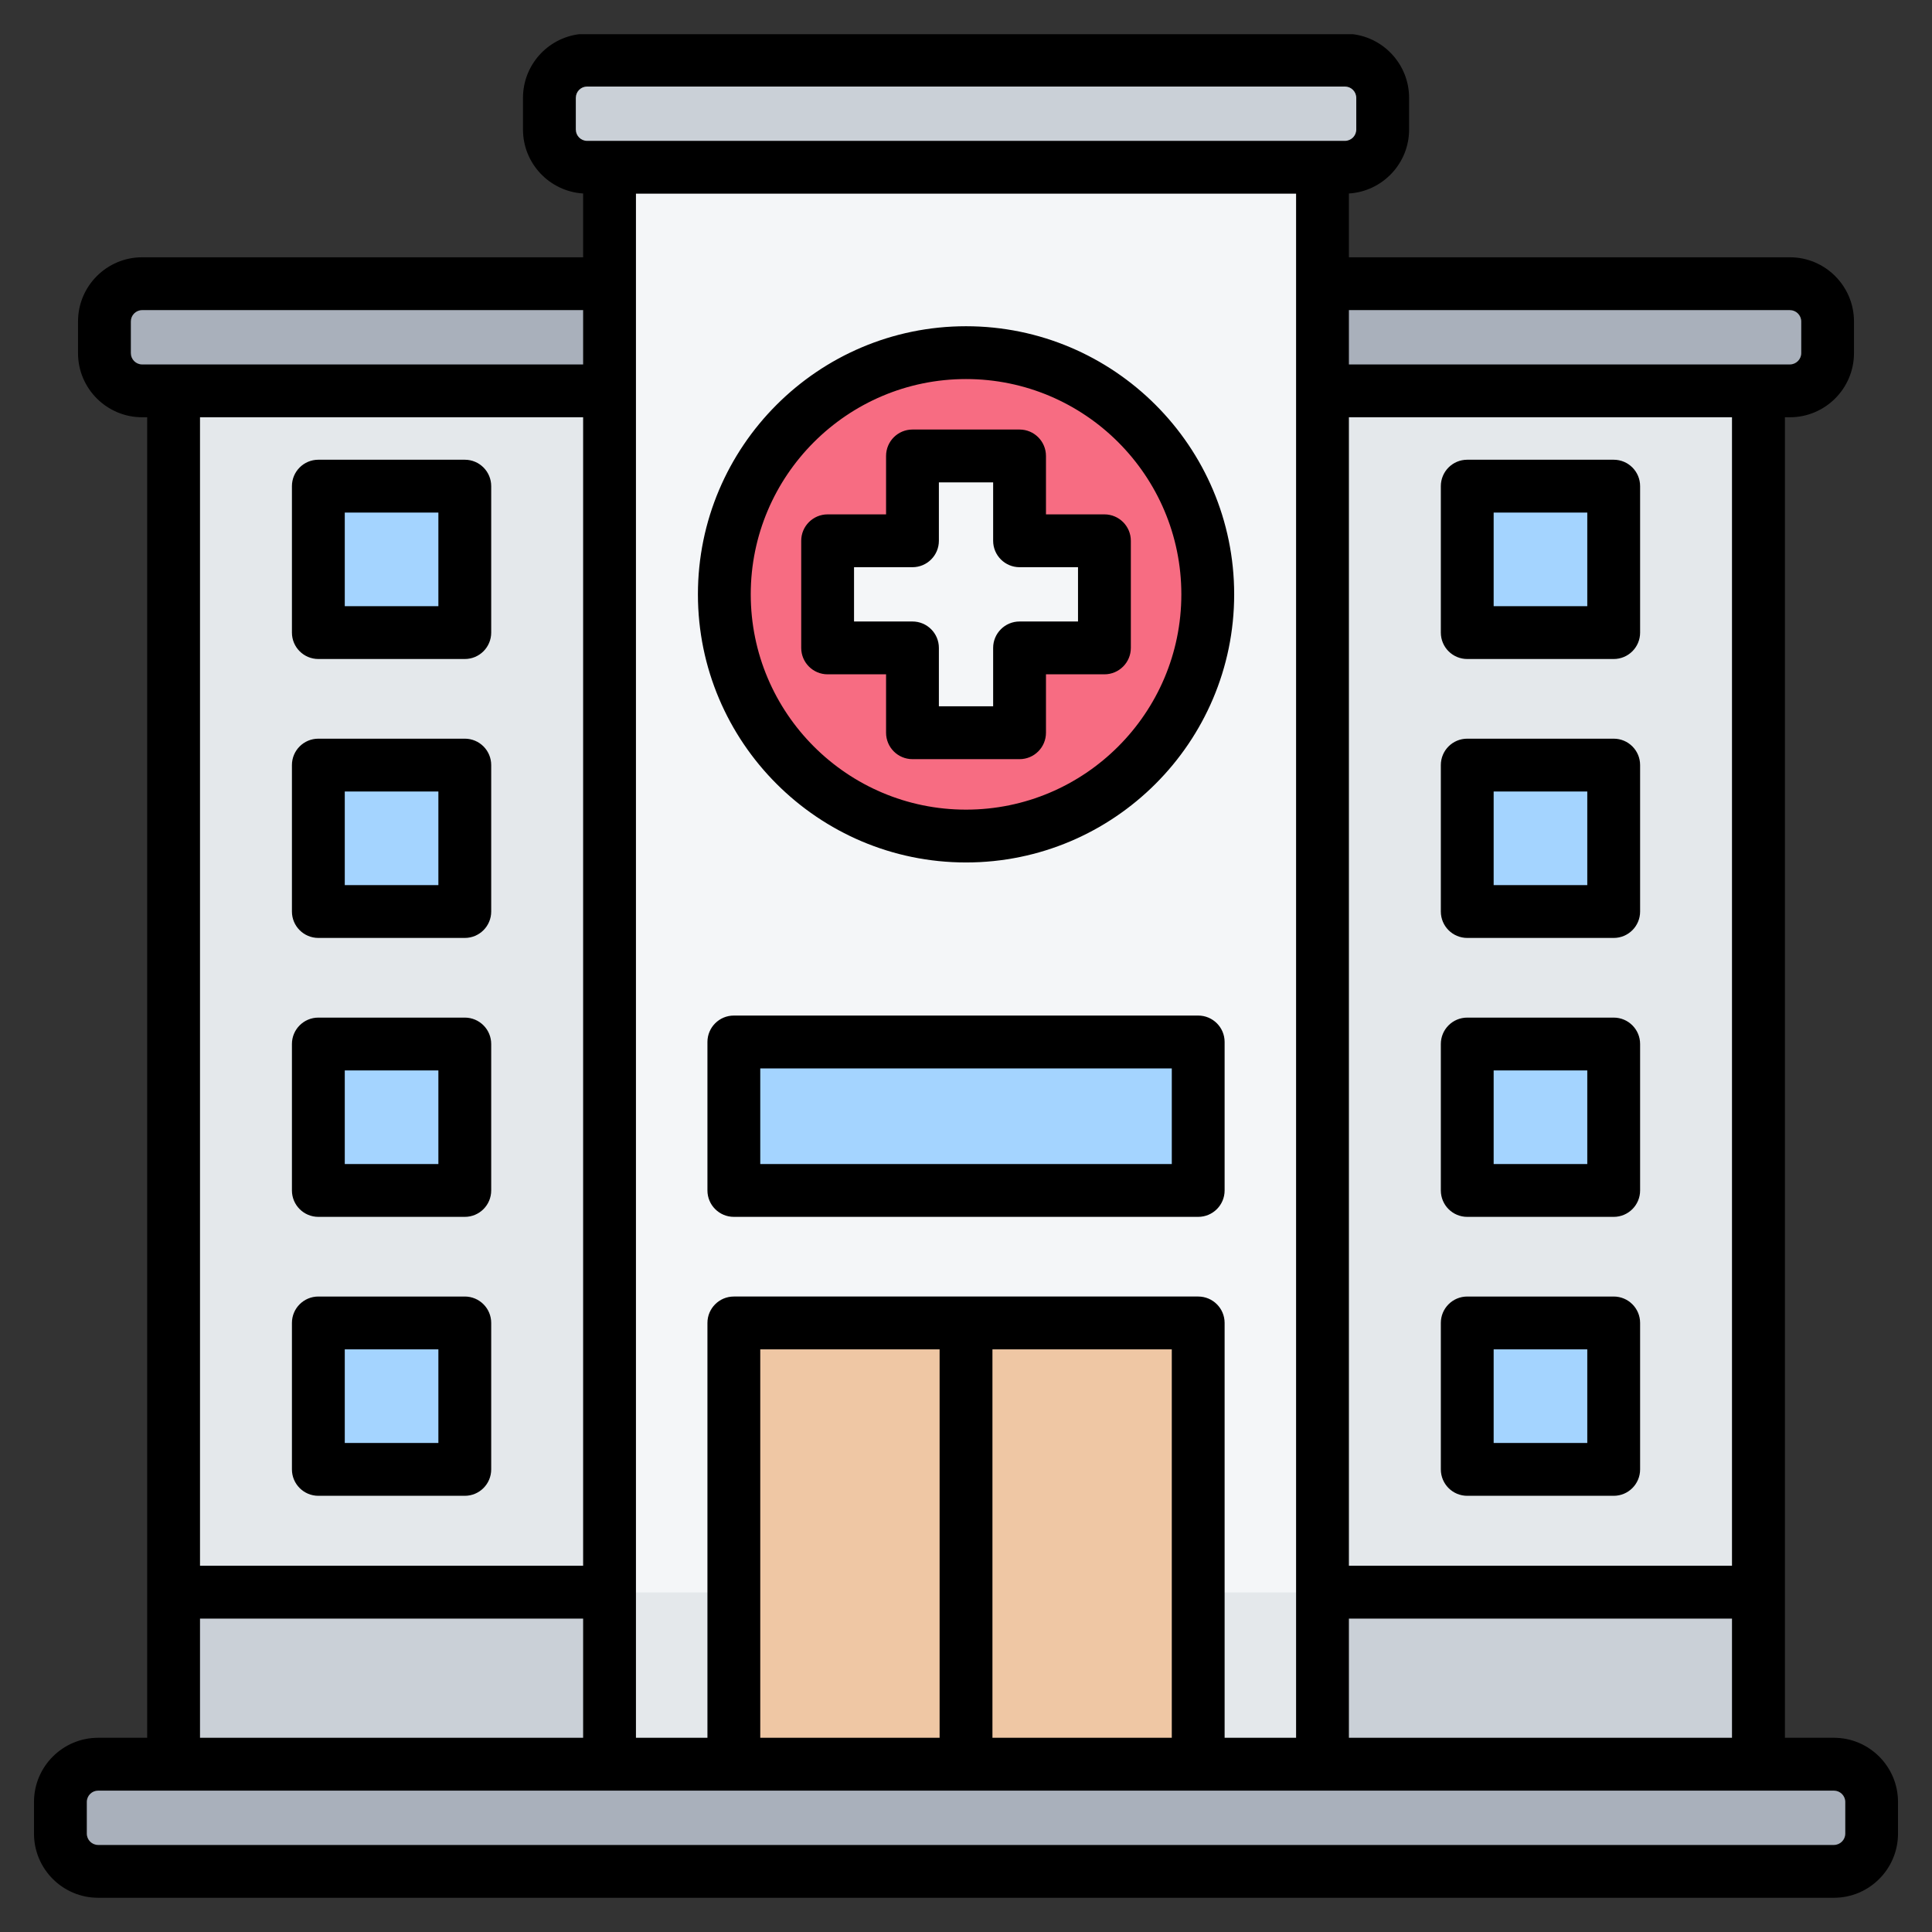
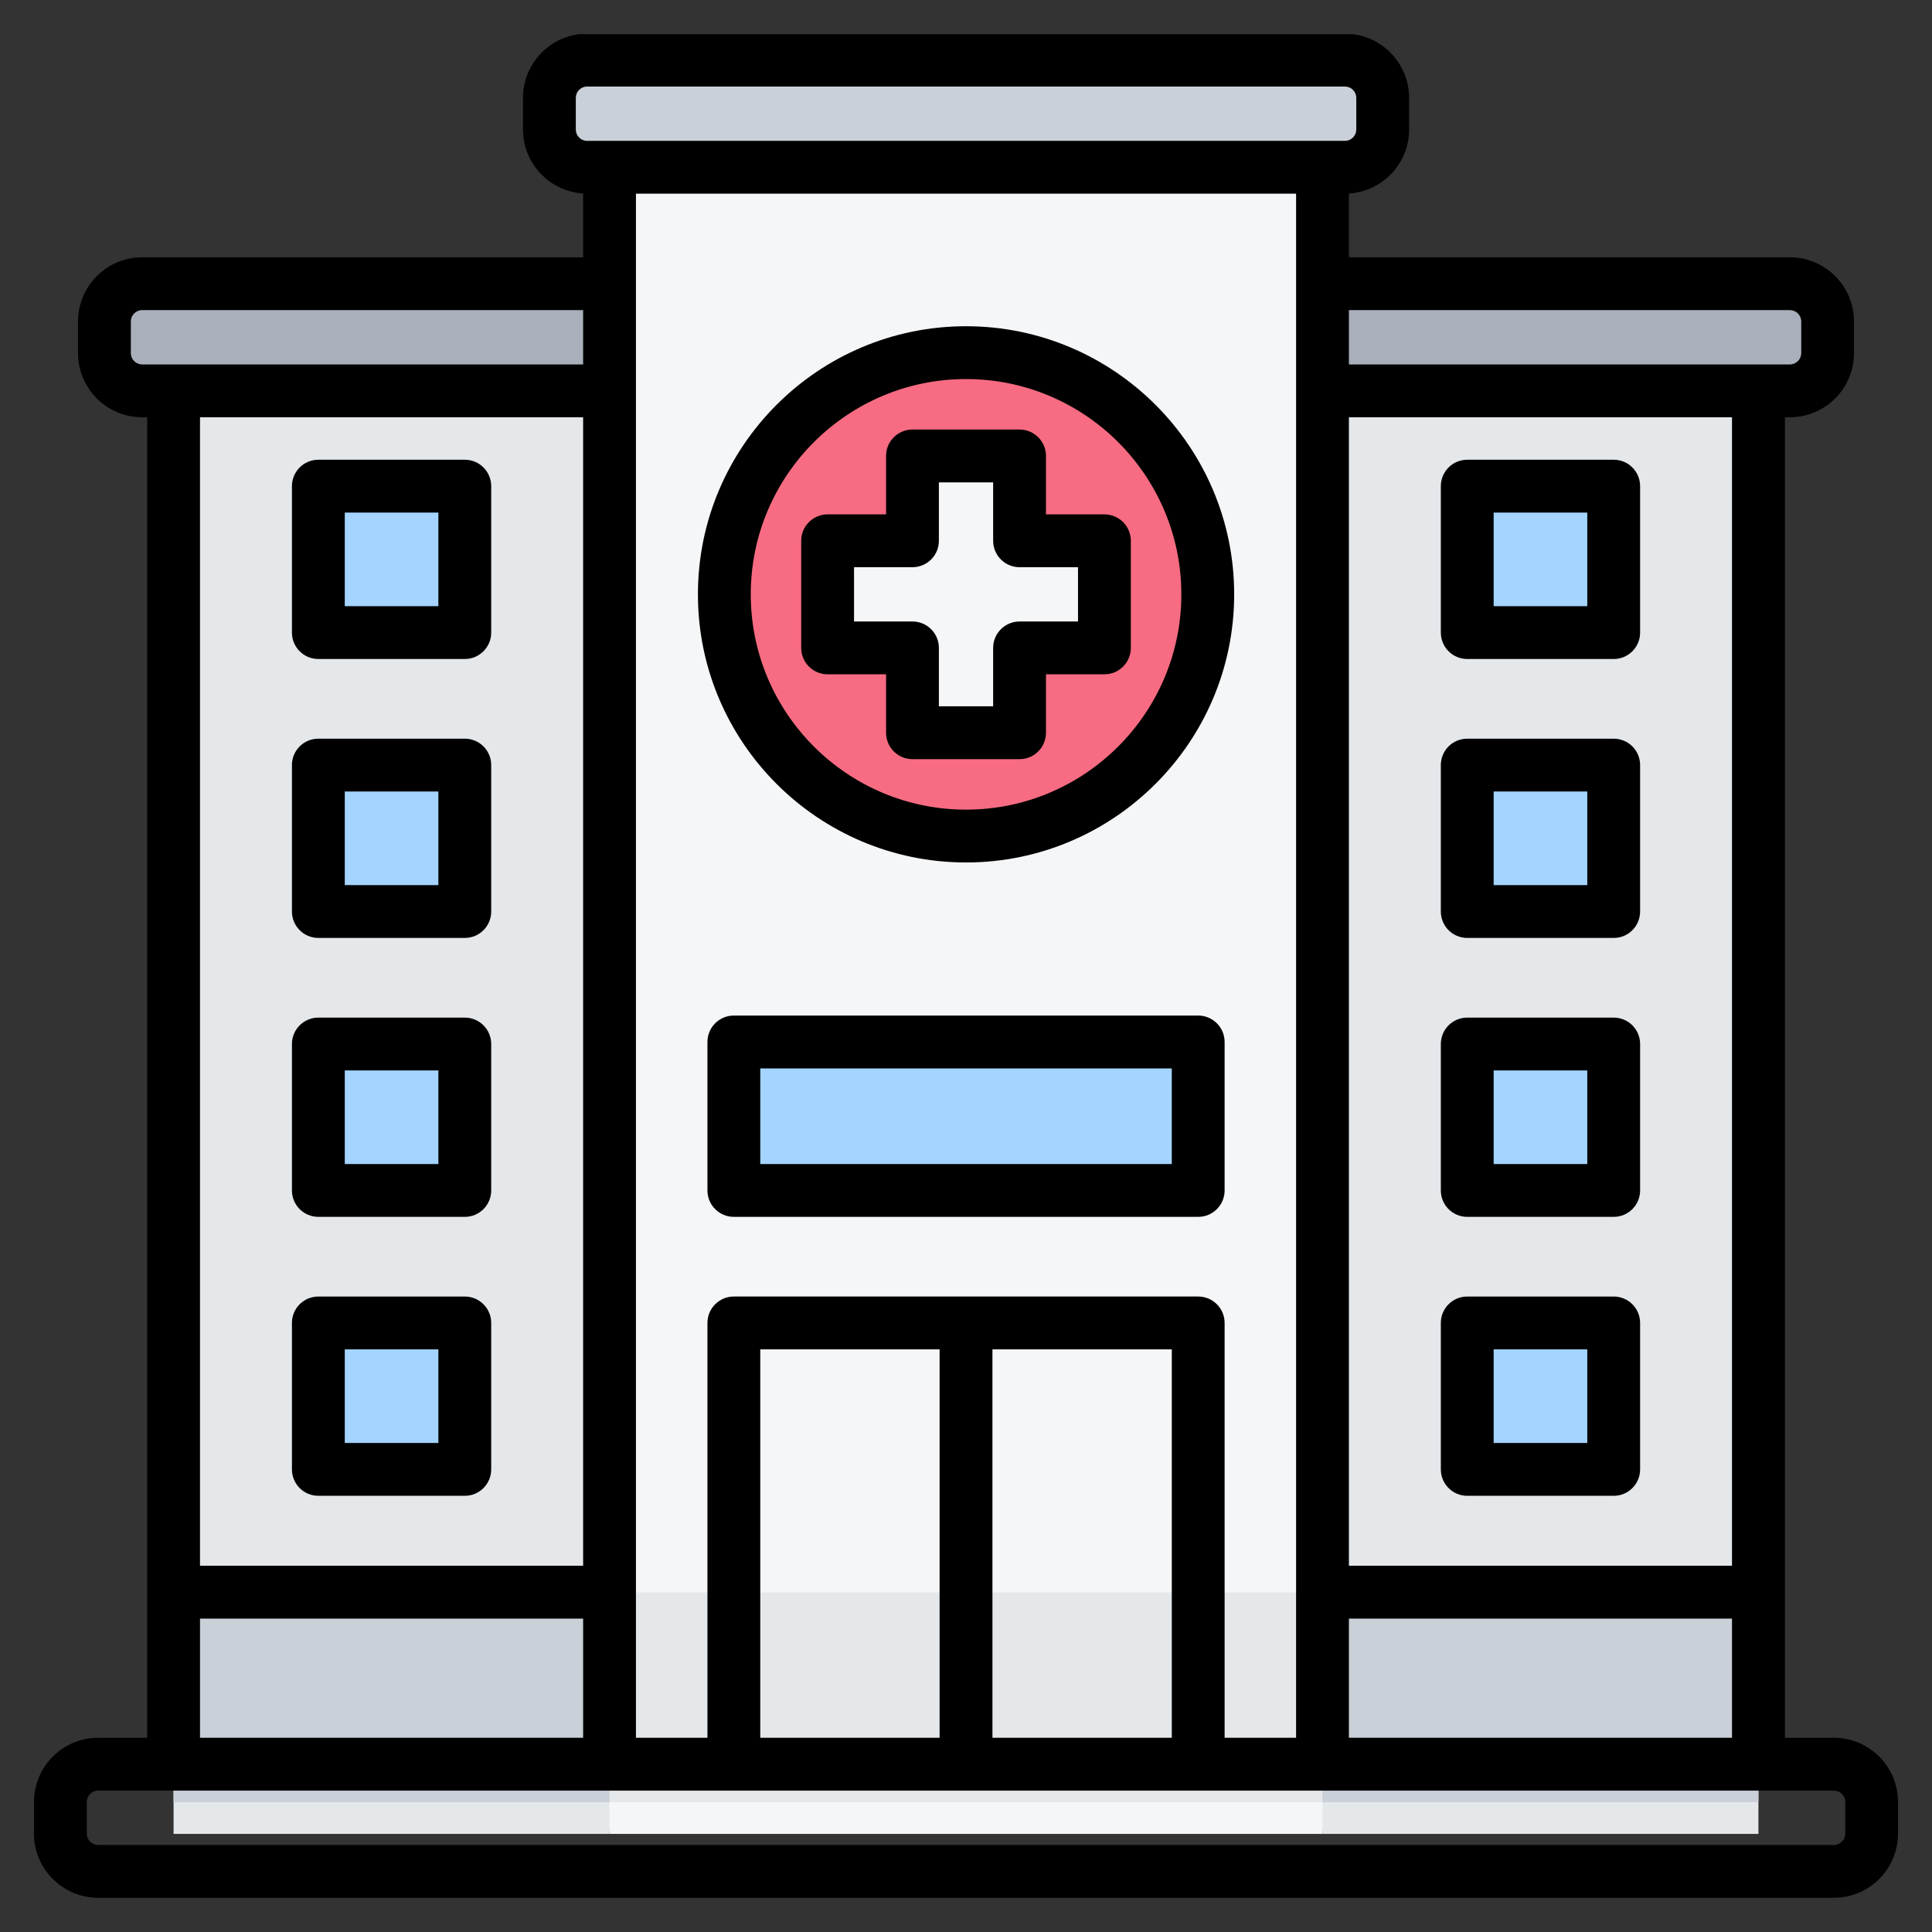
<svg xmlns="http://www.w3.org/2000/svg" id="Layer_1" height="512" viewBox="0 0 512 512" width="512">
  <rect x="0" y="0" width="512" height="512" fill="#333333" stroke="none" />
  <g clip-rule="evenodd" fill-rule="evenodd">
    <g>
      <path d="m350.47 90.472h115.53v395.528h-115.53l-10-237.565zm-304.47 0h115.53l10 157.962-10 237.566h-115.53z" fill="#e4e8eb" />
      <g fill="#a4d4ff">
        <path d="m393.829 128.903h28.811c2.754 0 5 2.246 5 5v28.811c0 2.754-2.246 5-5 5h-28.811c-2.754 0-5-2.246-5-5v-28.811c.001-2.754 2.247-5 5-5z" />
        <path d="m393.829 202.822h28.811c2.754 0 5 2.246 5 5v28.811c0 2.754-2.246 5-5 5h-28.811c-2.754 0-5-2.246-5-5v-28.811c.001-2.754 2.247-5 5-5z" />
        <path d="m393.829 276.742h28.811c2.754 0 5 2.246 5 5v28.811c0 2.754-2.246 5-5 5h-28.811c-2.754 0-5-2.246-5-5v-28.811c.001-2.755 2.247-5 5-5z" />
        <path d="m393.829 350.661h28.811c2.754 0 5 2.246 5 5v28.811c0 2.754-2.246 5-5 5h-28.811c-2.754 0-5-2.246-5-5v-28.811c.001-2.754 2.247-5 5-5z" />
        <path d="m89.36 128.903h28.811c2.754 0 5 2.246 5 5v28.811c0 2.754-2.246 5-5 5h-28.811c-2.754 0-5-2.246-5-5v-28.811c0-2.754 2.246-5 5-5z" />
        <path d="m89.36 202.822h28.811c2.754 0 5 2.246 5 5v28.811c0 2.754-2.246 5-5 5h-28.811c-2.754 0-5-2.246-5-5v-28.811c0-2.754 2.246-5 5-5z" />
        <path d="m89.36 276.742h28.811c2.754 0 5 2.246 5 5v28.811c0 2.754-2.246 5-5 5h-28.811c-2.754 0-5-2.246-5-5v-28.811c0-2.755 2.246-5 5-5z" />
        <path d="m89.36 350.661h28.811c2.754 0 5 2.246 5 5v28.811c0 2.754-2.246 5-5 5h-28.811c-2.754 0-5-2.246-5-5v-28.811c0-2.754 2.246-5 5-5z" />
      </g>
      <path d="m37.668 75.253h436.664c5.508 0 10 4.492 10 10v8.399c0 5.508-4.492 10-10 10h-436.664c-5.508 0-10-4.492-10-10v-8.399c0-5.508 4.492-10 10-10z" fill="#a9b0bb" />
      <path d="m161.53 26h94.47 94.47v460h-188.94z" fill="#f4f6f8" />
      <path d="m161.53 422.011h188.94v55.59h-188.94z" fill="#e4e8eb" />
-       <path d="m199.473 350.661h113.053c2.754 0 5 2.246 5 5v115.339c0 2.754-2.246 5-5 5h-113.053c-2.754 0-5-2.246-5-5v-115.339c.001-2.754 2.246-5 5-5z" fill="#efc7a4" />
      <path d="m199.473 276.204h113.053c2.754 0 5 2.246 5 5v29.348c0 2.754-2.246 5-5 5h-113.053c-2.754 0-5-2.246-5-5v-29.348c.001-2.754 2.246-5 5-5z" fill="#a4d4ff" />
      <ellipse cx="256" cy="157.577" fill="#f76c82" rx="64.055" ry="64.054" transform="matrix(.987 -.16 .16 .987 -21.935 43.041)" />
      <path d="m241.807 120.902h28.386v22.482h22.483v28.387h-22.483v22.482h-28.386v-22.482h-22.482v-28.387h22.482z" fill="#f4f6f8" />
      <path d="m155.584 16h200.831c5.508 0 10 4.492 10 10v8.399c0 5.507-4.492 10-10 10h-200.831c-5.507 0-10-4.492-10-10v-8.399c.001-5.508 4.493-10 10-10z" fill="#cad0d7" />
      <path d="m46 422.011h115.53v55.59h-115.53z" fill="#cad0d7" />
      <path d="m350.47 422.011h115.53v55.59h-115.53z" fill="#cad0d7" />
-       <path d="m26 467.601h460c5.508 0 10 4.492 10 10v8.399c0 5.508-4.492 10-10 10h-460c-5.508 0-10-4.492-10-10v-8.399c0-5.508 4.492-10 10-10z" fill="#a9b0bb" />
    </g>
    <path d="m489.017 485.931c0 1.656-1.365 3.002-3.012 3.002h-460.001c-1.647 0-2.998-1.346-2.998-3.002v-8.4c0-1.652 1.351-2.997 2.998-2.997h460.002c1.647 0 3.012 1.346 3.012 2.997v8.4zm-130.435-476.863h-205.154c-8.354 1.063-14.831 8.218-14.831 16.864v8.395c0 9.02 7.058 16.399 15.938 16.949v16.907h-116.857c-9.383 0-17.001 7.628-17.001 17.001v8.399c0 9.373 7.618 16.996 17.001 16.996h1.327v349.95h-13.001c-9.369 0-16.997 7.627-16.997 17.001v8.4c0 9.373 7.628 17.001 16.997 17.001h460.002c9.364 0 16.987-7.628 16.987-17.001v-8.4c0-9.373-7.623-17.001-16.987-17.001h-12.987v-349.95h1.318c9.364 0 16.987-7.623 16.987-16.996v-8.399c0-9.373-7.623-17.001-16.987-17.001h-116.863v-16.906c8.884-.55 15.952-7.929 15.952-16.949v-8.395c0-8.647-6.489-15.802-14.844-16.865zm-305.578 419.874h101.531v31.588h-101.531zm101.531-318.361v304.362h-101.531v-304.362zm-119.859-16.997v-8.399c0-1.656 1.341-3.002 3.002-3.002h116.857v14.399h-116.857c-1.661 0-3.002-1.346-3.002-2.998zm117.92-59.256v-8.395c0-1.656 1.341-3.002 2.988-3.002h200.841c1.651 0 3.002 1.346 3.002 3.002v8.395c0 1.656-1.35 3.002-3.002 3.002h-200.841c-1.647 0-2.988-1.346-2.988-3.002zm321.74 47.855c1.647 0 3.012 1.346 3.012 3.002v8.399c0 1.652-1.365 2.997-3.012 2.997h-116.862v-14.398zm-15.34 332.76h-101.522v-304.362h101.522zm-141.457-71.35h-123.064c-3.859 0-6.997 3.134-6.997 6.997v109.94h-18.945v-409.201h174.942v409.201h-18.94v-109.94c.001-3.863-3.138-6.997-6.996-6.997zm-54.532 13.999h47.53v102.938h-47.53zm-61.53 102.938v-102.938h47.526v102.938zm155.997 0v-31.588h101.522v31.588zm-131.147-310.216h15.49c3.859 0 6.997-3.134 6.997-6.997v-15.486h14.38v15.486c0 3.863 3.143 6.997 7.002 6.997h15.49v14.389h-15.49c-3.859 0-7.002 3.134-7.002 6.997v15.481h-14.38v-15.481c0-3.863-3.138-6.997-6.997-6.997h-15.49zm8.489 28.388h-15.49c-3.859 0-6.997-3.134-6.997-7.002v-28.384c0-3.868 3.138-7.002 6.997-7.002h15.49v-15.481c0-3.868 3.129-7.002 7.002-7.002h28.379c3.868 0 6.997 3.134 6.997 7.002v15.481h15.491c3.863 0 7.001 3.134 7.001 7.002v28.384c0 3.868-3.138 7.002-7.001 7.002h-15.491v15.481c0 3.868-3.129 7.002-6.997 7.002h-28.379c-3.873 0-7.002-3.134-7.002-7.002zm21.189-78.248c31.461 0 57.064 25.593 57.064 57.054s-25.603 57.055-57.064 57.055-57.049-25.593-57.049-57.055c-.001-31.46 25.588-57.054 57.049-57.054zm0 128.108c-39.178 0-71.048-31.875-71.048-71.053s31.87-71.053 71.048-71.053c39.183 0 71.063 31.875 71.063 71.053s-31.88 71.053-71.063 71.053zm54.532 79.919h-109.06v-25.344h109.06zm13.999-32.346v39.348c0 3.863-3.139 6.997-6.997 6.997h-123.064c-3.859 0-6.997-3.134-6.997-6.997v-39.348c0-3.868 3.138-7.002 6.997-7.002h123.064c3.858 0 6.997 3.134 6.997 7.002zm-233.168 81.457h24.807v24.808h-24.807zm-7.002 38.811c-3.868 0-7.002-3.134-7.002-7.002v-38.811c0-3.863 3.134-6.997 7.002-6.997h38.811c3.868 0 6.997 3.134 6.997 6.997v38.811c0 3.868-3.129 7.002-6.997 7.002zm7.002-112.73h24.807v24.808h-24.807zm-7.002 38.807c-3.868 0-7.002-3.134-7.002-6.997v-38.811c0-3.863 3.134-6.997 7.002-6.997h38.811c3.868 0 6.997 3.134 6.997 6.997v38.811c0 3.863-3.129 6.997-6.997 6.997zm7.002-112.726h24.807v24.807h-24.807zm-7.002 38.807c-3.868 0-7.002-3.134-7.002-6.997v-38.811c0-3.868 3.134-6.997 7.002-6.997h38.811c3.868 0 6.997 3.129 6.997 6.997v38.811c0 3.863-3.129 6.997-6.997 6.997zm7.002-112.726h24.807v24.807h-24.807zm-7.002 38.807c-3.868 0-7.002-3.134-7.002-6.997v-38.811c0-3.868 3.134-7.002 7.002-7.002h38.811c3.868 0 6.997 3.134 6.997 7.002v38.811c0 3.863-3.129 6.997-6.997 6.997zm311.468 182.95h24.812v24.808h-24.812zm-6.997 38.811c-3.873 0-7.002-3.134-7.002-7.002v-38.811c0-3.863 3.129-6.997 7.002-6.997h38.811c3.868 0 6.997 3.134 6.997 6.997v38.811c0 3.868-3.129 7.002-6.997 7.002zm6.997-112.73h24.812v24.808h-24.812zm-6.997 38.807c-3.873 0-7.002-3.134-7.002-6.997v-38.811c0-3.863 3.129-6.997 7.002-6.997h38.811c3.868 0 6.997 3.134 6.997 6.997v38.811c0 3.863-3.129 6.997-6.997 6.997zm6.997-112.726h24.812v24.807h-24.812zm-6.997 38.807c-3.873 0-7.002-3.134-7.002-6.997v-38.811c0-3.868 3.129-6.997 7.002-6.997h38.811c3.868 0 6.997 3.129 6.997 6.997v38.811c0 3.863-3.129 6.997-6.997 6.997zm6.997-112.726h24.812v24.807h-24.812zm-6.997 38.807c-3.873 0-7.002-3.134-7.002-6.997v-38.811c0-3.868 3.129-7.002 7.002-7.002h38.811c3.868 0 6.997 3.134 6.997 7.002v38.811c0 3.863-3.129 6.997-6.997 6.997z" />
  </g>
</svg>